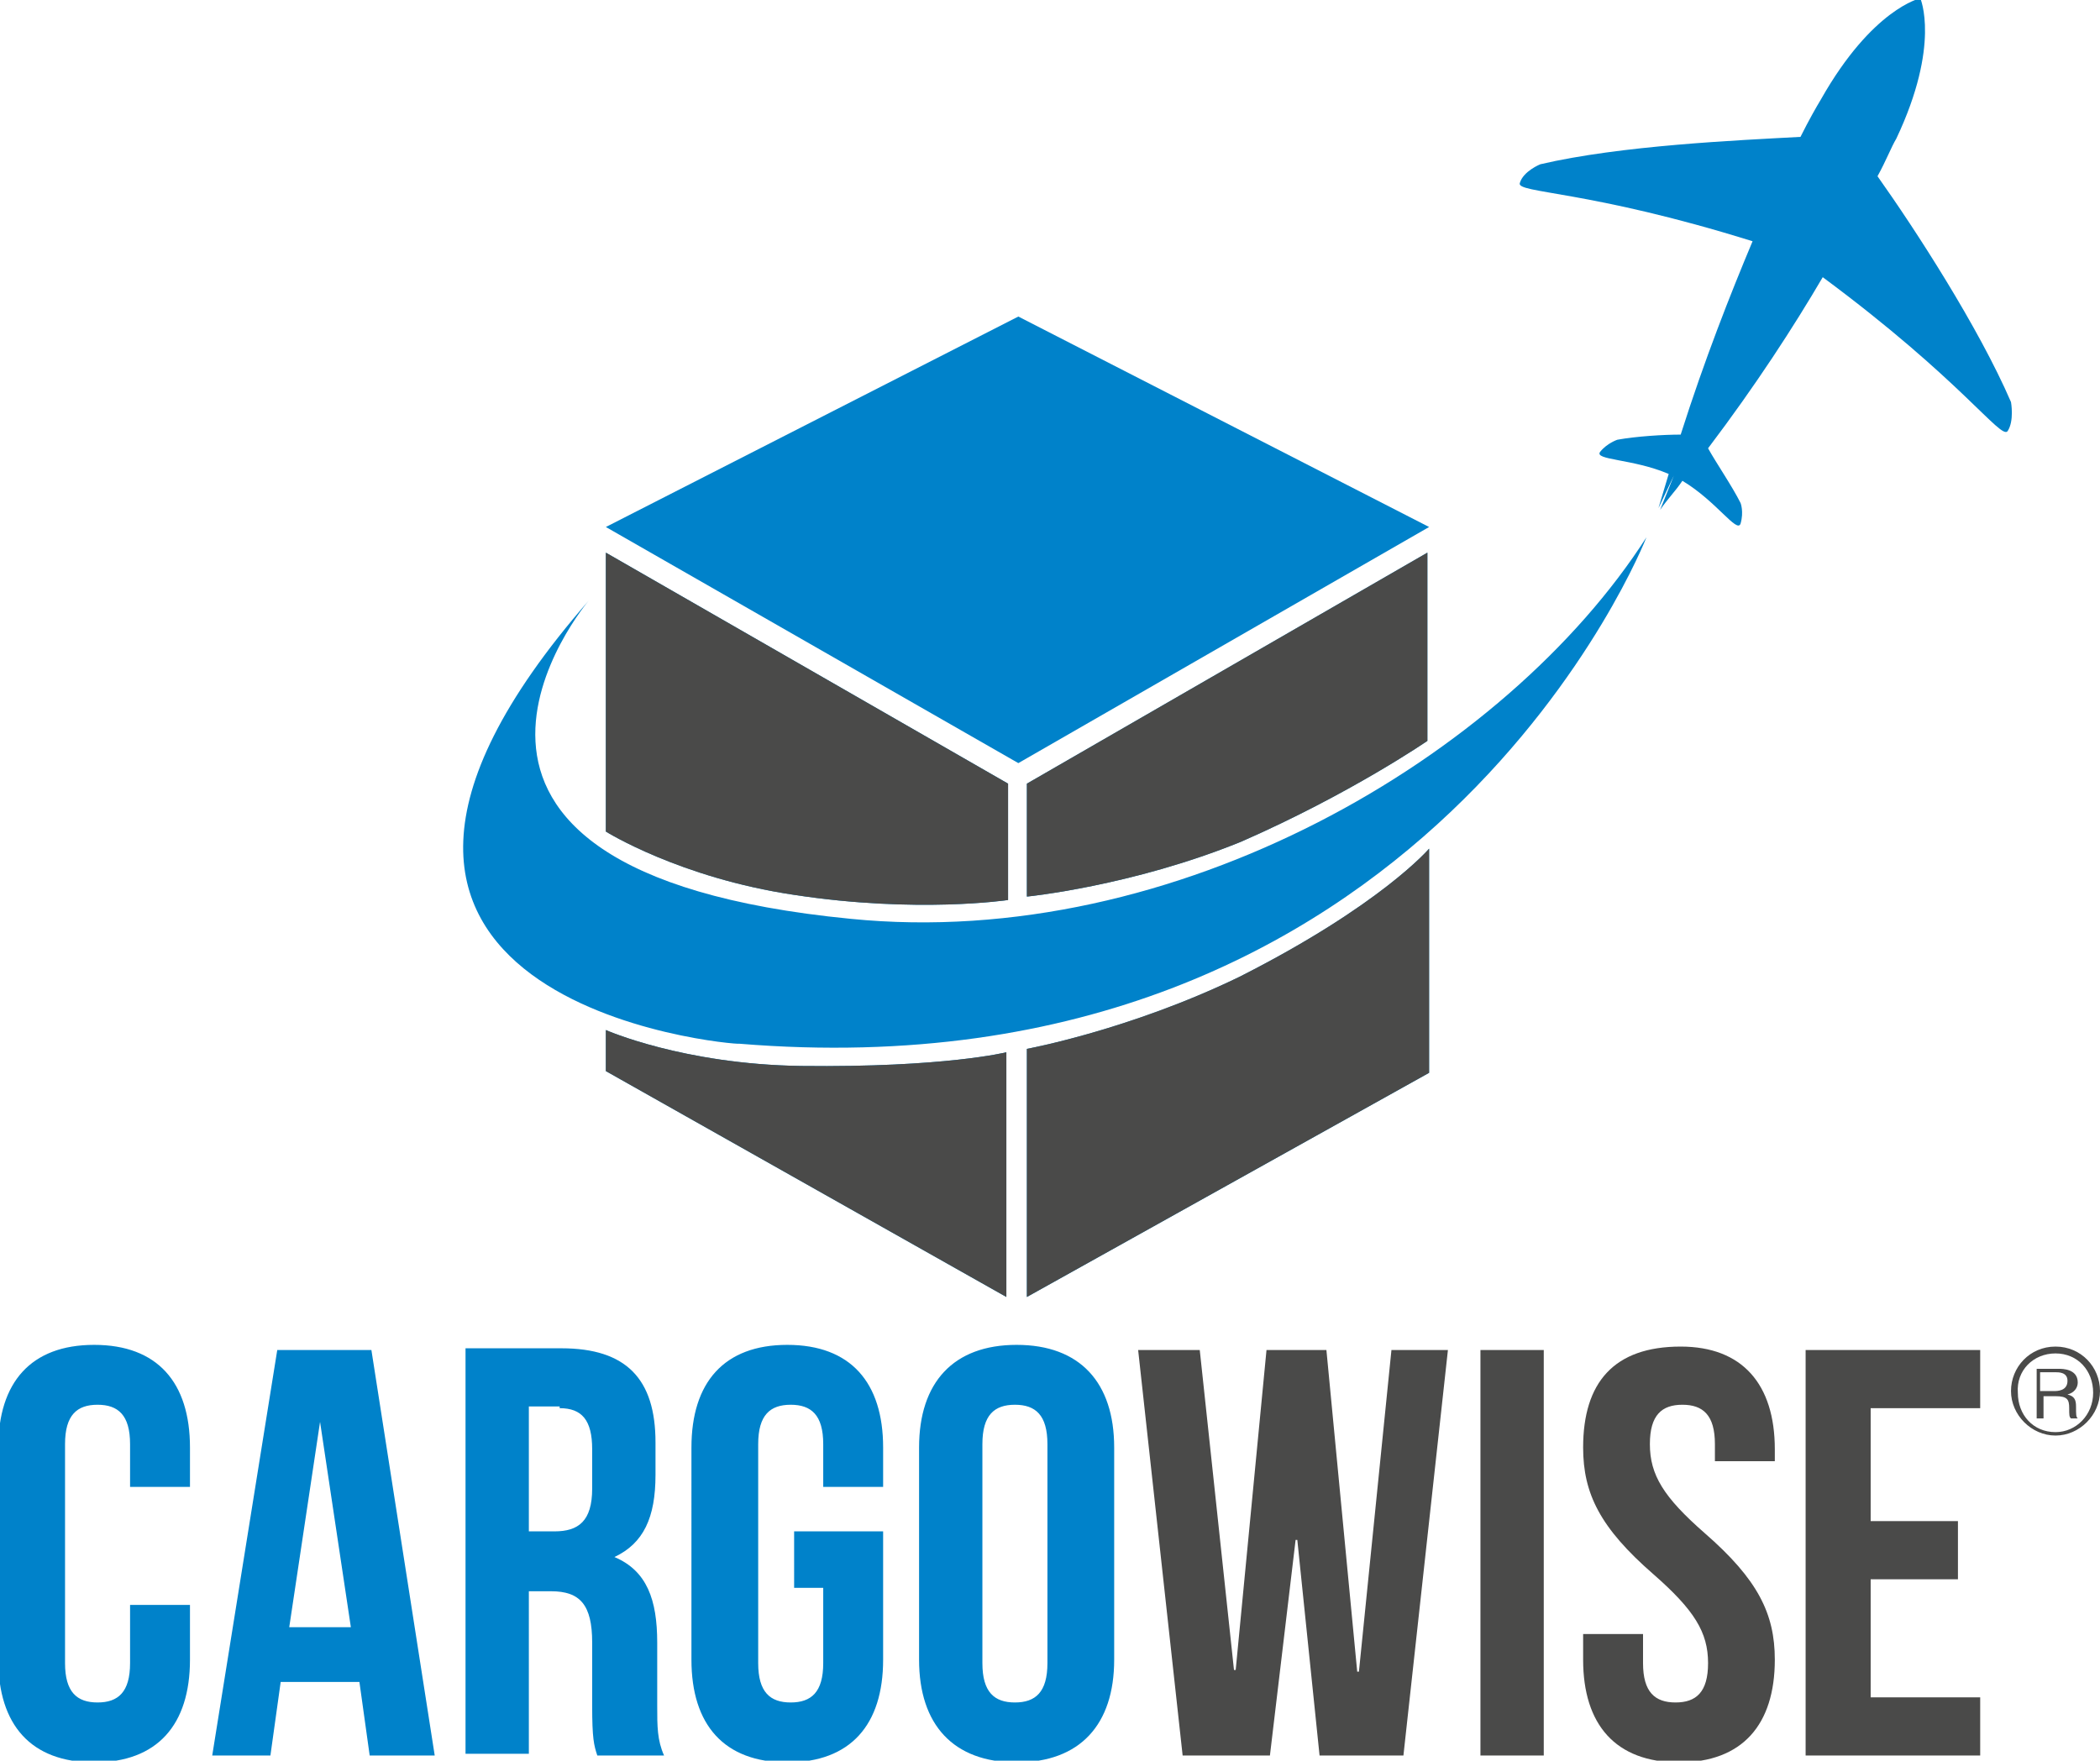
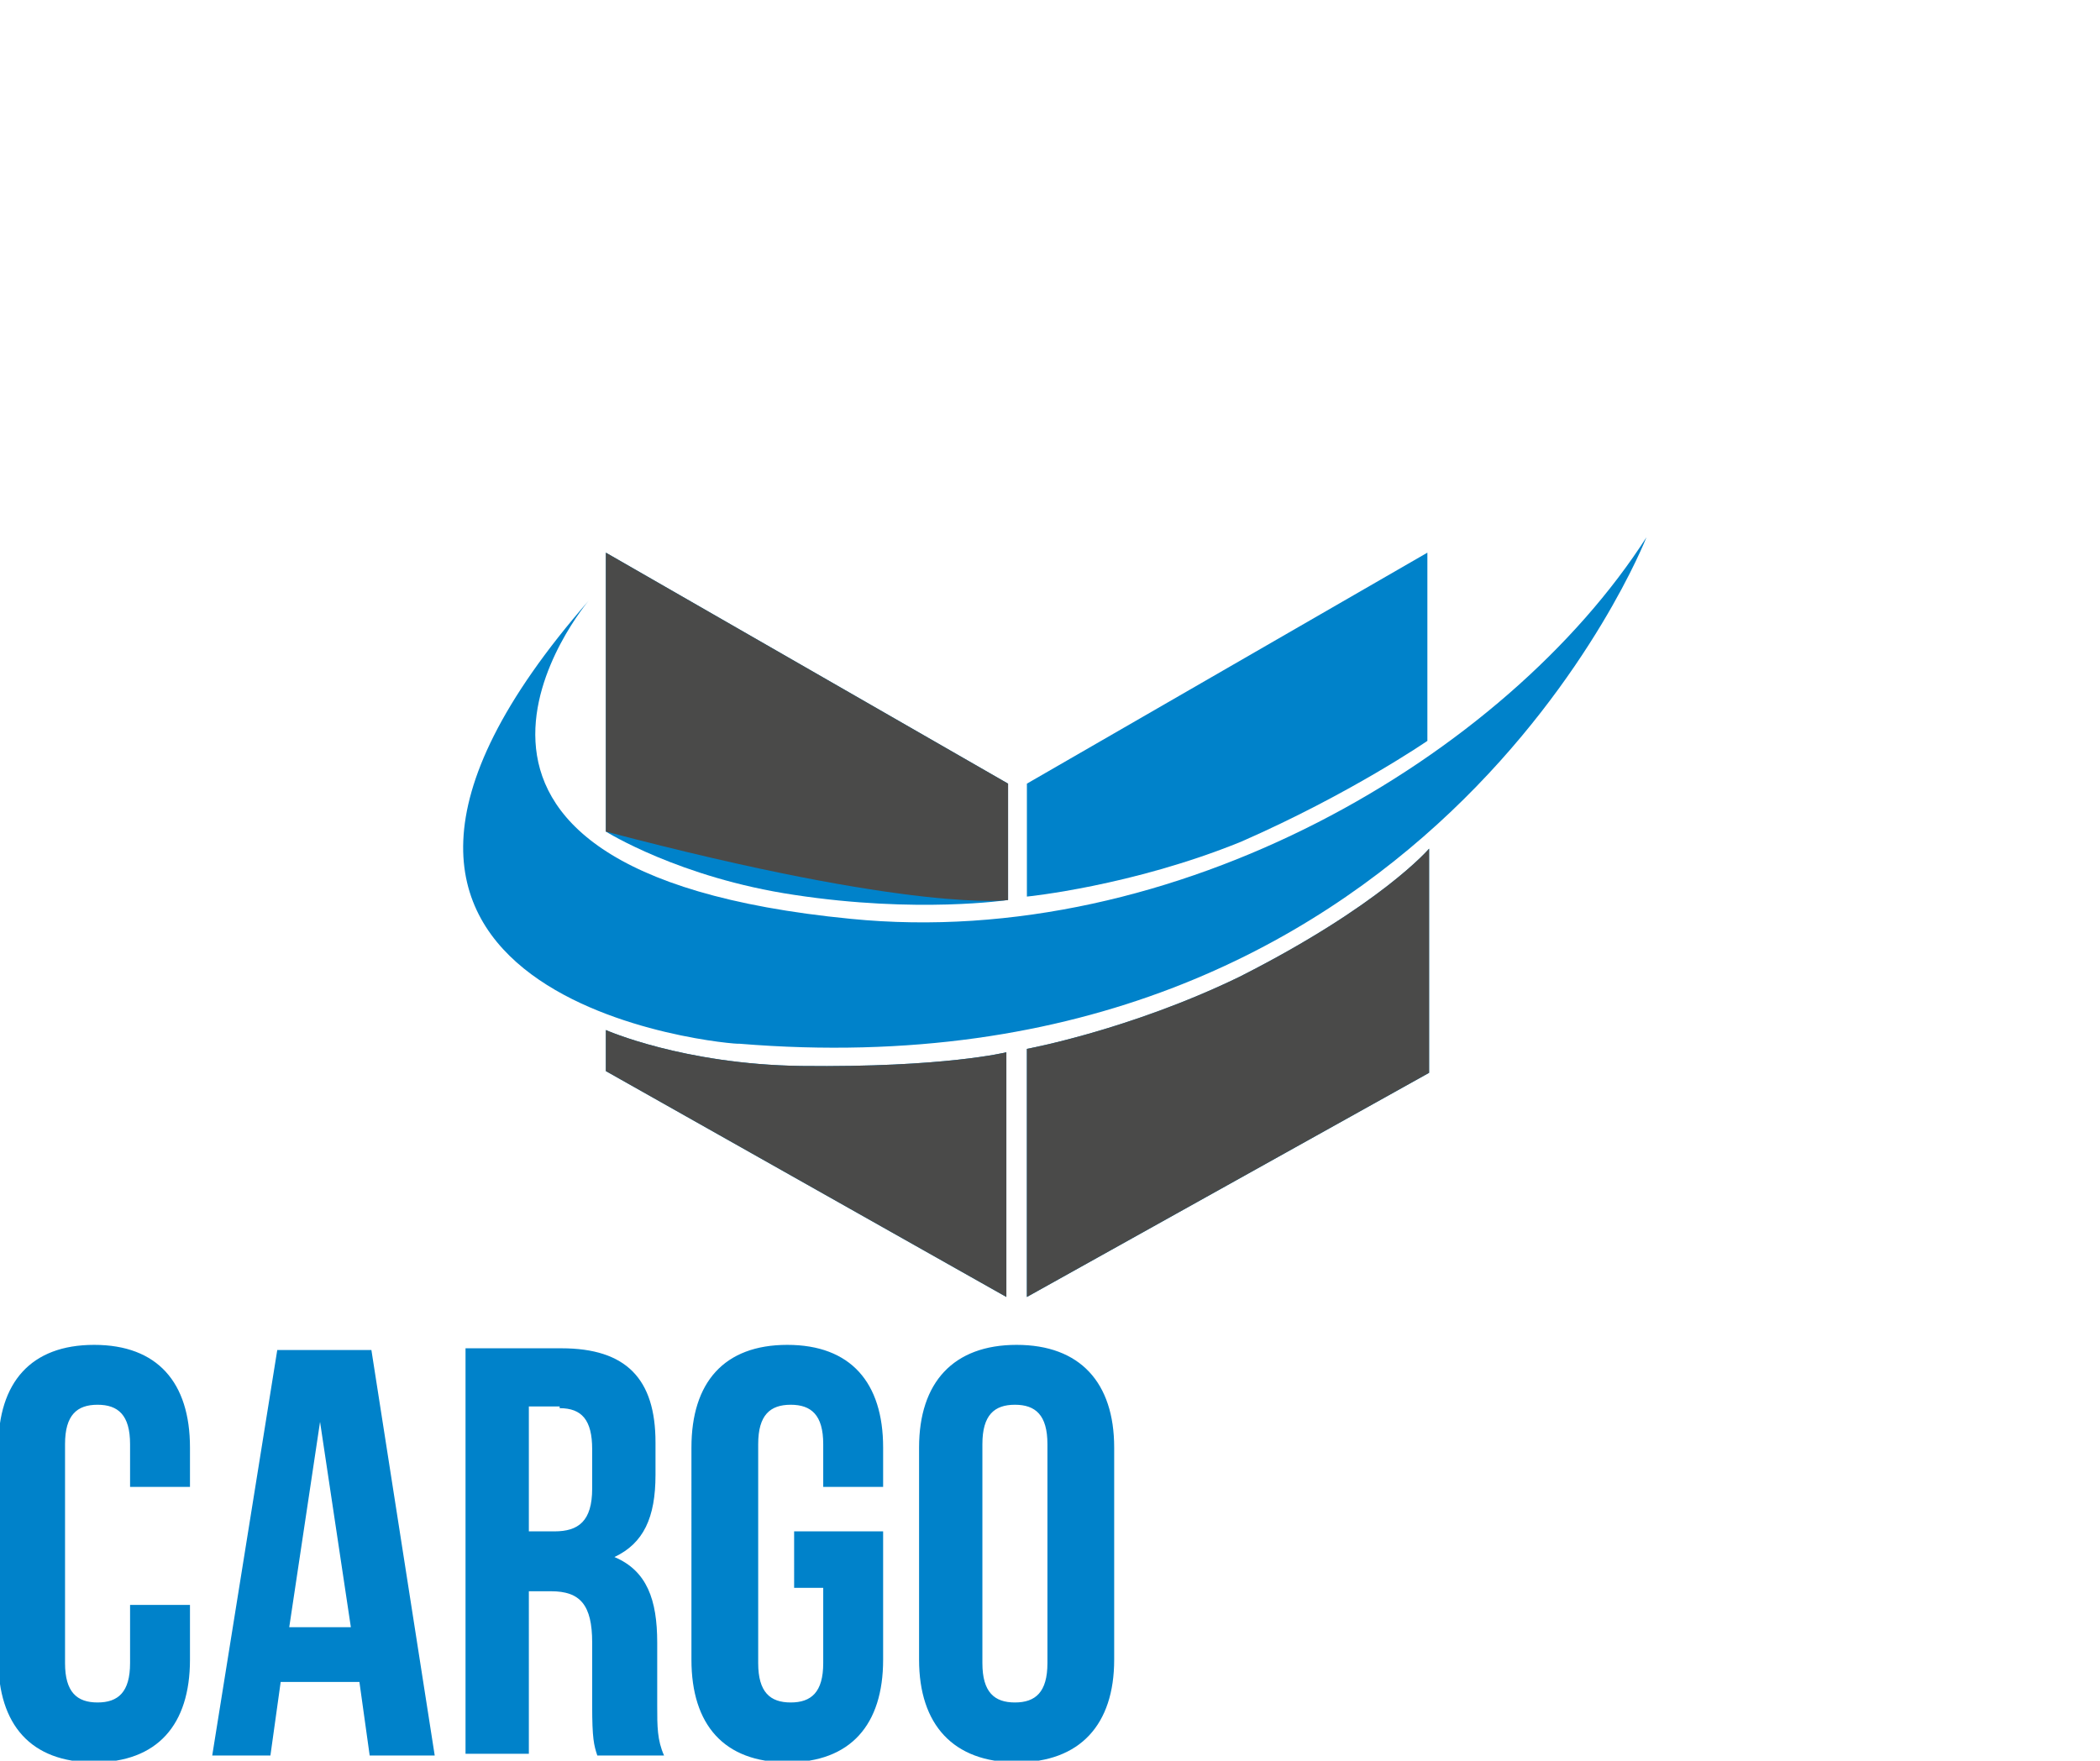
<svg xmlns="http://www.w3.org/2000/svg" xmlns:xlink="http://www.w3.org/1999/xlink" version="1.1" id="Layer_1" x="0px" y="0px" viewBox="0 0 122.7 102.9" style="enable-background:new 0 0 122.7 102.9;" xml:space="preserve">
  <style type="text/css">
	.st0{clip-path:url(#SVGID_2_);}
	.st1{clip-path:url(#SVGID_4_);fill:#0082CA;}
	.st2{clip-path:url(#SVGID_4_);fill:#4A4A49;}
	.st3{clip-path:url(#SVGID_4_);}
	.st4{clip-path:url(#SVGID_6_);fill:#4A4A49;}
	.st5{clip-path:url(#SVGID_8_);fill:#4A4A49;}
	.st6{clip-path:url(#SVGID_10_);fill:#4A4A49;}
	.st7{clip-path:url(#SVGID_12_);fill:#4A4A49;}
</style>
  <g>
    <defs>
      <rect id="SVGID_1_" width="122.7" height="102.9" />
    </defs>
    <clipPath id="SVGID_2_">
      <use xlink:href="#SVGID_1_" style="overflow:visible;" />
    </clipPath>
    <g class="st0">
      <defs>
        <rect id="SVGID_3_" width="122.7" height="102.9" />
      </defs>
      <clipPath id="SVGID_4_">
        <use xlink:href="#SVGID_3_" style="overflow:visible;" />
      </clipPath>
-       <polygon class="st1" points="59.5,18.5 35.4,30.8 59.5,44.6 83.5,30.8   " />
      <path class="st1" d="M34.4,35.1c0,0-13.4,15.8,15.3,18.6c19,1.9,38.3-9.5,46.5-22.3c0,0-12.8,32.9-53,29.6    C43.1,61.1,13.8,58.7,34.4,35.1" />
-       <path class="st1" d="M102.3,19.4l-3.1,6L102.3,19.4z M117.5,23.5c-1.9-4.4-5.6-10.1-7.8-13.2c0.5-0.9,0.8-1.7,1.1-2.2    c2.6-5.5,1.4-8.2,1.4-8.2l-4.1,8l4.1-8c0,0-2.8,0.6-5.8,5.9c-0.3,0.5-0.7,1.2-1.2,2.2C101.5,8.2,94.7,8.5,90,9.6    c0,0-1,0.4-1.2,1.1c-0.2,0.6,4,0.4,13.6,3.4c-1.3,3.1-2.8,6.9-4.2,11.3c-1,0-2.6,0.1-3.7,0.3c0,0-0.6,0.2-1,0.7    c-0.4,0.5,1.9,0.4,4,1.3c-0.2,0.7-0.4,1.3-0.6,2l0.9-1.9L97,29.8c0.4-0.6,0.9-1.1,1.3-1.7c2,1.2,3.2,3.1,3.4,2.5    c0.2-0.7,0-1.2,0-1.2c-0.5-1-1.4-2.3-1.9-3.2c2.8-3.7,5-7.1,6.7-10c8.1,6,10.4,9.5,10.8,9C117.7,24.6,117.5,23.5,117.5,23.5" />
      <path class="st1" d="M35.4,60.2v2.4l23.4,13.2V61.5c0,0-3.6,0.9-12,0.8C39.9,62.2,35.4,60.2,35.4,60.2" />
      <path class="st1" d="M83.5,49.6v13.1L60,75.8V61.3c0,0,6-1.1,12.4-4.2C80.7,52.9,83.5,49.6,83.5,49.6" />
      <path class="st1" d="M58.9,52.6v-6.8L35.4,32.3v16.3c0,0,4.3,2.7,11,3.7C53.6,53.4,58.9,52.6,58.9,52.6" />
      <path class="st1" d="M60,52.4v-6.6l23.4-13.5v11c0,0-4.5,3.1-10.9,5.9C66.1,51.8,60,52.4,60,52.4" />
-       <path class="st2" d="M120.1,79.1c1.3,0,2.2,1,2.2,2.3c0,1.3-1,2.3-2.2,2.3c-1.3,0-2.2-1-2.2-2.3C117.8,80.1,118.8,79.1,120.1,79.1     M120.1,78.7c-1.5,0-2.6,1.2-2.6,2.6c0,1.4,1.2,2.6,2.6,2.6c1.4,0,2.6-1.2,2.6-2.6C122.7,79.9,121.6,78.7,120.1,78.7 M119.3,80.2    h0.8c0.2,0,0.7,0,0.7,0.5c0,0.6-0.6,0.6-0.8,0.6h-0.8V80.2z M119,79.9v3h0.4v-1.3h0.7c0.7,0,0.8,0.2,0.8,0.7c0,0.4,0,0.5,0.1,0.6    h0.4c-0.1-0.1-0.1-0.2-0.1-0.7c0-0.4-0.1-0.6-0.5-0.7v0c0.4-0.1,0.6-0.4,0.6-0.7c0-0.8-0.9-0.8-1.1-0.8H119z" />
-       <path class="st2" d="M109.3,82.3h6.4v-3.4h-10.2v23.7h10.2v-3.4h-6.4v-6.9h5.1v-3.4h-5.1V82.3z M92.5,84.6c0,2.7,1,4.7,4.1,7.4    c2.4,2.1,3.2,3.4,3.2,5.2c0,1.7-0.7,2.3-1.9,2.3s-1.9-0.6-1.9-2.3v-1.7h-3.5V97c0,3.8,1.9,6,5.6,6c3.7,0,5.6-2.2,5.6-6    c0-2.7-1-4.7-4.1-7.4c-2.4-2.1-3.2-3.4-3.2-5.2c0-1.7,0.7-2.3,1.9-2.3c1.2,0,1.9,0.6,1.9,2.3v1h3.5v-0.7c0-3.8-1.9-6-5.5-6    C94.3,78.7,92.5,80.8,92.5,84.6 M86.5,102.6h3.7V78.9h-3.7V102.6z M77.1,102.6H82l2.6-23.7h-3.3l-1.9,18.8h-0.1l-1.8-18.8H74    l-1.8,18.7h-0.1l-2-18.7h-3.6l2.6,23.7h5.1L75.7,90h0.1L77.1,102.6z" />
      <path class="st1" d="M53.7,97c0,3.8,2,6,5.7,6c3.7,0,5.7-2.2,5.7-6V84.6c0-3.8-2-6-5.7-6c-3.7,0-5.7,2.2-5.7,6V97z M57.4,84.4    c0-1.7,0.7-2.3,1.9-2.3c1.2,0,1.9,0.6,1.9,2.3v12.8c0,1.7-0.7,2.3-1.9,2.3c-1.2,0-1.9-0.6-1.9-2.3V84.4z M46.4,92.8h1.7v4.4    c0,1.7-0.7,2.3-1.9,2.3c-1.2,0-1.9-0.6-1.9-2.3V84.4c0-1.7,0.7-2.3,1.9-2.3c1.2,0,1.9,0.6,1.9,2.3v2.5h3.5v-2.3c0-3.8-1.9-6-5.6-6    c-3.7,0-5.6,2.2-5.6,6V97c0,3.8,1.9,6,5.6,6c3.7,0,5.6-2.2,5.6-6v-7.5h-5.2V92.8z M32.7,82.3c1.3,0,1.9,0.7,1.9,2.4v2.3    c0,1.9-0.8,2.5-2.2,2.5h-1.5v-7.3H32.7z M38.8,102.6c-0.4-0.9-0.4-1.7-0.4-2.9v-3.7c0-2.5-0.6-4.2-2.5-5V91    c1.7-0.8,2.4-2.3,2.4-4.8v-1.9c0-3.7-1.7-5.5-5.5-5.5h-5.6v23.7h3.7V93h1.3c1.7,0,2.4,0.8,2.4,3v3.7c0,1.9,0.1,2.3,0.3,2.9H38.8z     M18.7,83.1L18.7,83.1l1.8,12h-3.6L18.7,83.1z M21.7,78.9h-5.5l-3.8,23.7h3.4l0.6-4.3H21l0.6,4.3h3.8L21.7,78.9z M7.6,93.8v3.4    c0,1.7-0.7,2.3-1.9,2.3s-1.9-0.6-1.9-2.3V84.4c0-1.7,0.7-2.3,1.9-2.3s1.9,0.6,1.9,2.3v2.5h3.5v-2.3c0-3.8-1.9-6-5.6-6    c-3.7,0-5.6,2.2-5.6,6V97c0,3.8,1.9,6,5.6,6c3.7,0,5.6-2.2,5.6-6v-3.2H7.6z" />
      <g class="st3">
        <g>
          <defs>
            <rect id="SVGID_5_" x="26.4" y="53.2" width="41.4" height="23.6" />
          </defs>
          <clipPath id="SVGID_6_">
            <use xlink:href="#SVGID_5_" style="overflow:visible;" />
          </clipPath>
          <path class="st4" d="M35.4,60.2v2.4l23.4,13.2V61.5c0,0-3.6,0.9-12,0.8C39.9,62.2,35.4,60.2,35.4,60.2" />
        </g>
      </g>
      <g class="st3">
        <g>
          <defs>
            <rect id="SVGID_7_" x="51" y="42.6" width="41.4" height="34.2" />
          </defs>
          <clipPath id="SVGID_8_">
            <use xlink:href="#SVGID_7_" style="overflow:visible;" />
          </clipPath>
          <path class="st5" d="M83.5,49.6v13.1L60,75.8V61.3c0,0,6-1.1,12.4-4.2C80.7,52.9,83.5,49.6,83.5,49.6" />
        </g>
      </g>
      <g class="st3">
        <g>
          <defs>
            <rect id="SVGID_9_" x="26.4" y="25.3" width="41.4" height="28.6" />
          </defs>
          <clipPath id="SVGID_10_">
            <use xlink:href="#SVGID_9_" style="overflow:visible;" />
          </clipPath>
-           <path class="st6" d="M58.9,52.6v-6.8L35.4,32.3v16.3c0,0,4.3,2.7,11,3.7C53.6,53.4,58.9,52.6,58.9,52.6" />
+           <path class="st6" d="M58.9,52.6v-6.8L35.4,32.3v16.3C53.6,53.4,58.9,52.6,58.9,52.6" />
        </g>
      </g>
      <g class="st3">
        <g>
          <defs>
-             <rect id="SVGID_11_" x="51" y="25.3" width="41.4" height="28.2" />
-           </defs>
+             </defs>
          <clipPath id="SVGID_12_">
            <use xlink:href="#SVGID_11_" style="overflow:visible;" />
          </clipPath>
          <path class="st7" d="M60,52.4v-6.6l23.4-13.5v11c0,0-4.5,3.1-10.9,5.9C66.1,51.8,60,52.4,60,52.4" />
        </g>
      </g>
    </g>
  </g>
</svg>